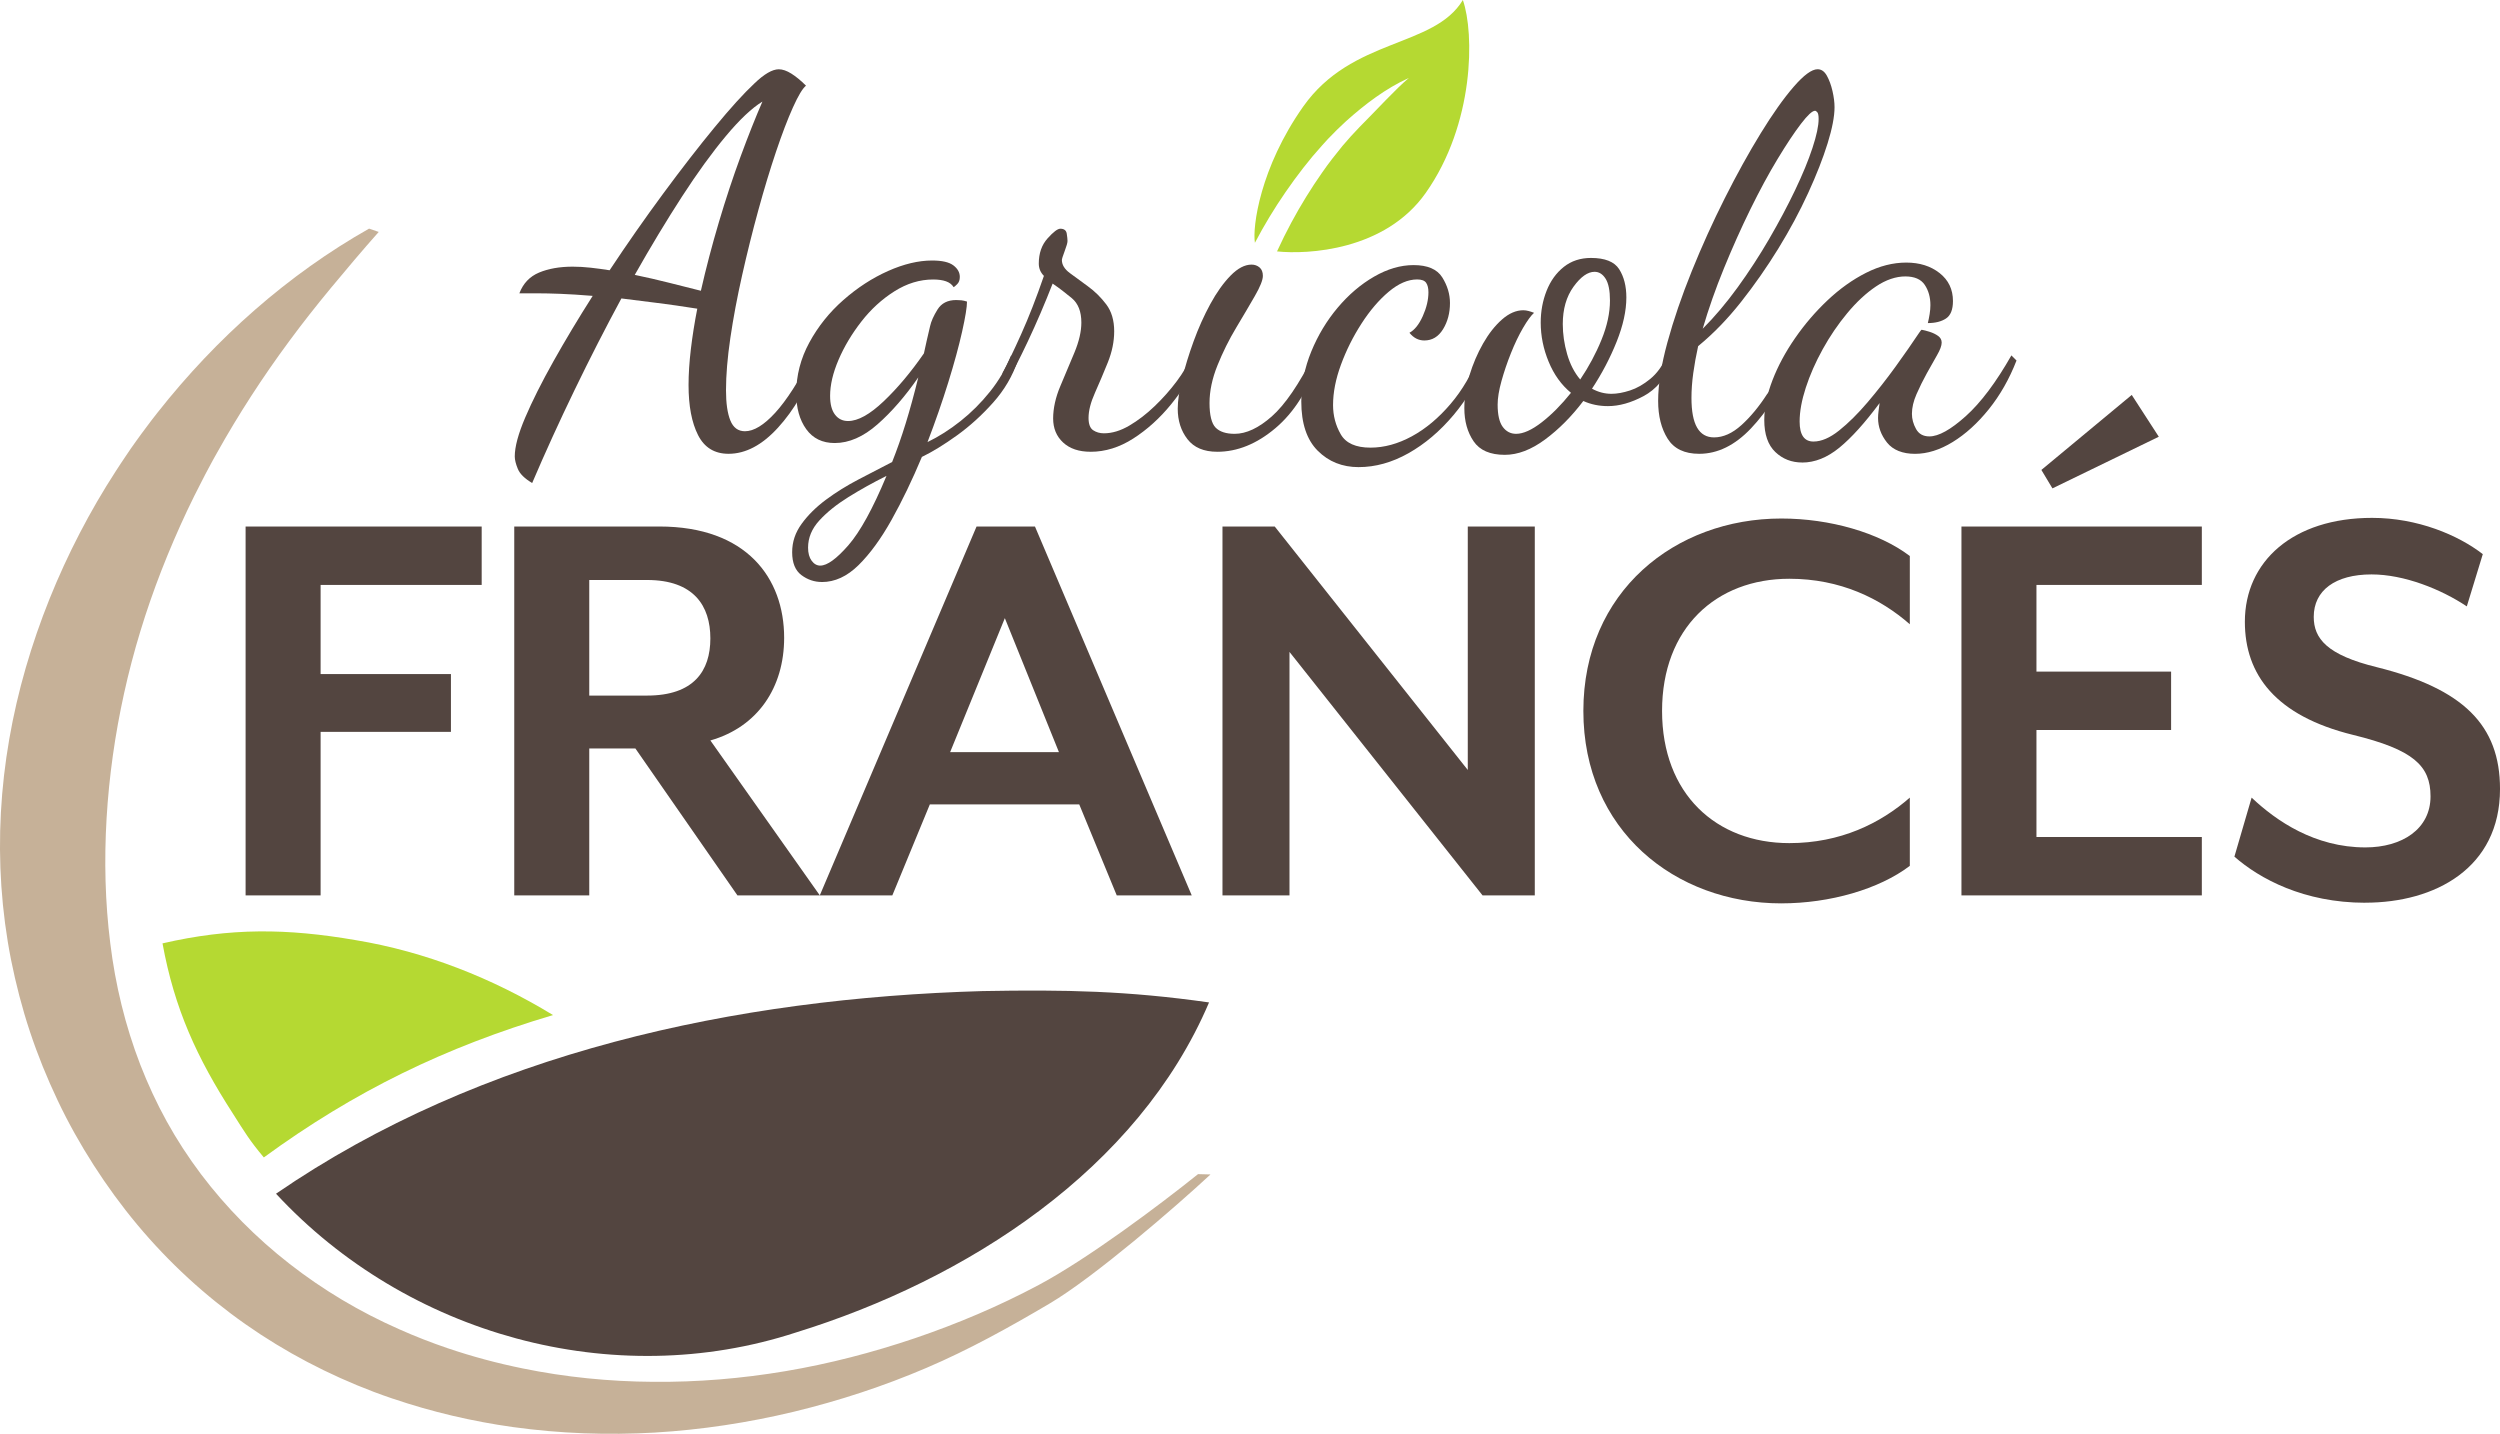
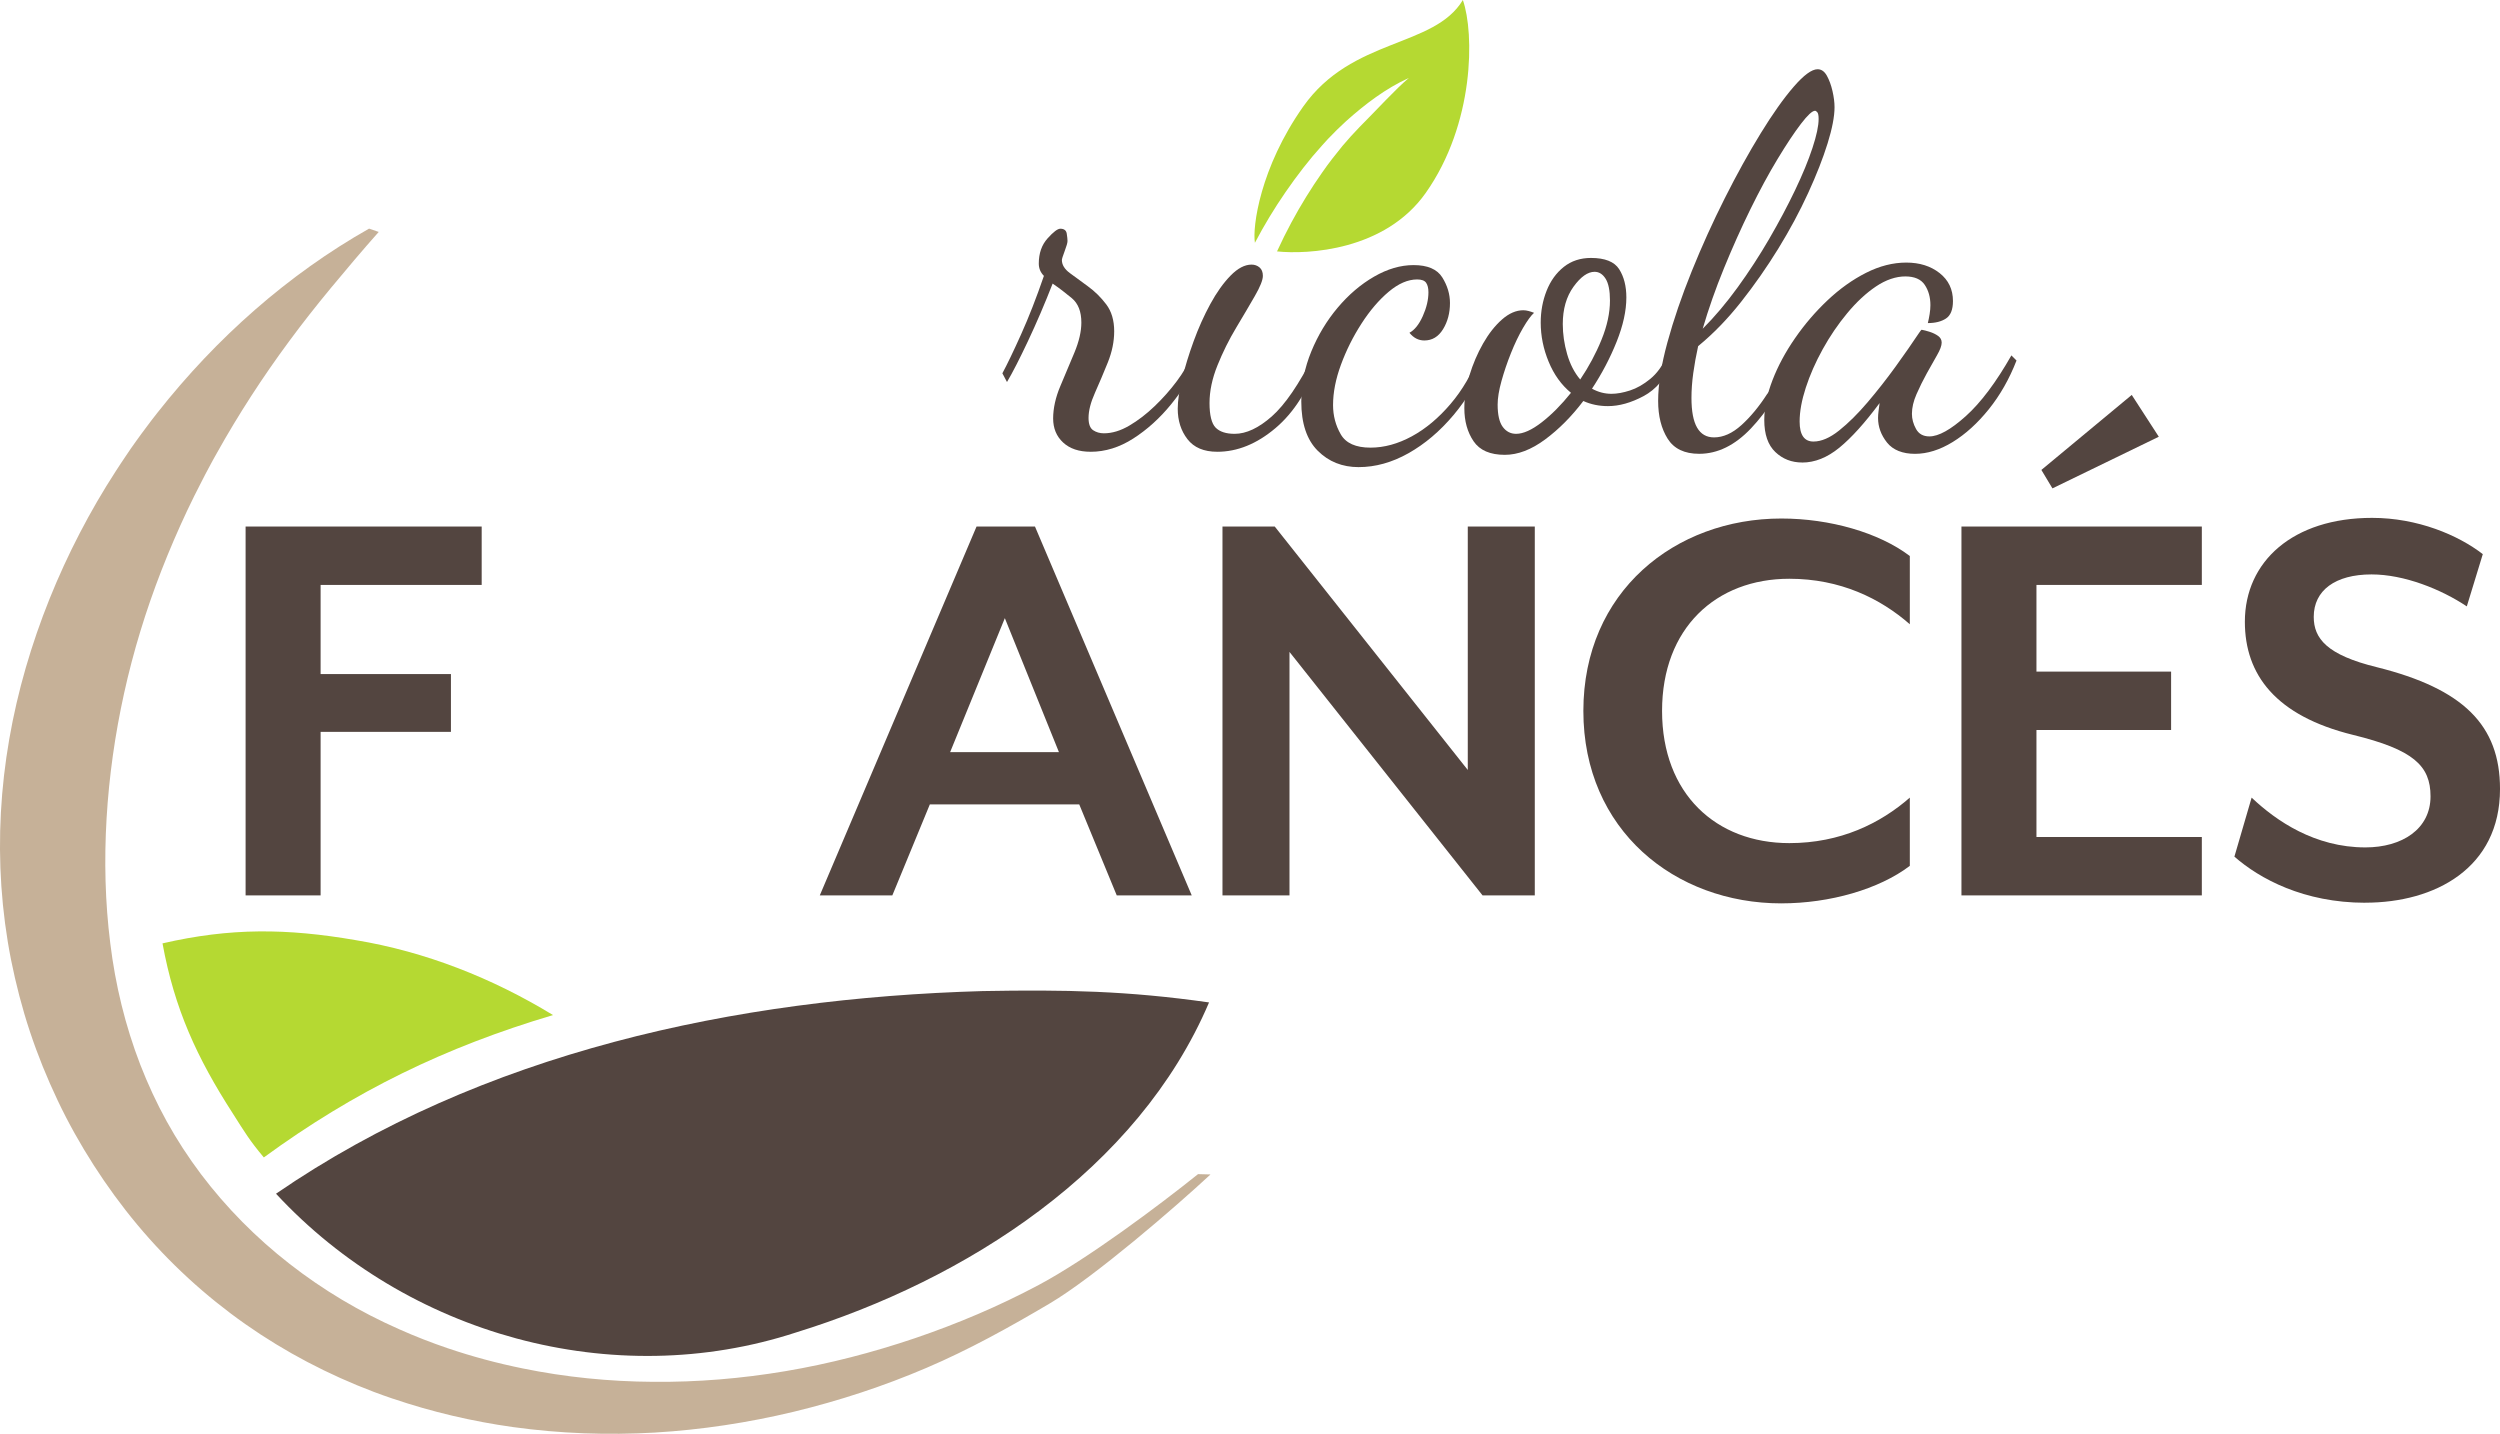
<svg xmlns="http://www.w3.org/2000/svg" id="Capa_1" viewBox="0 0 1332.56 764.25">
  <defs>
    <style>.cls-1{fill:#534540;}.cls-2{fill:#c6b198;}.cls-3{fill:#b5d932;}</style>
  </defs>
  <path class="cls-1" d="m147.13,636.29c69.71,75.25,179.66,105.83,277.17,73.94,90.88-28.08,182.21-86.72,220.15-175.91,0,0,0,0,0,0-43.46-6.19-76.69-6.86-120.69-6.05-131.5,3.78-266.77,32.5-376.64,108.01h0Z" />
  <path class="cls-3" d="m294.77,541.05c-32.35-19.72-67.95-33.77-105.16-39.93-36.68-6.34-66.83-6.64-102.99,1.72h0c6.38,34.91,18.27,60.87,37.5,90.7,6.36,10,8.87,14.3,16.51,23.4h0c48.34-35.33,96.71-58.83,154.14-75.88h0Z" />
  <path class="cls-2" d="m209.47,745.54c20.85,7.08,42.28,12.08,63.86,15.11,25.16,3.5,50.51,4.38,75.61,2.95,25.1-1.49,49.93-5.29,74.17-11.11,24.23-5.85,47.91-13.63,70.68-23.37,22.77-9.72,44.38-21.73,65.57-34.24,24.02-14.18,67.46-51.75,85.86-68.87l-6.64-.17c-20.9,16.76-58.77,45.14-84.94,59.09-21.2,11.3-43.33,20.66-65.92,28.35-22.6,7.64-45.68,13.65-69.05,17.58-23.36,3.95-46.96,5.9-70.44,5.69-23.47-.15-46.84-2.48-69.58-7.14-13.6-2.76-27-6.35-40.04-10.78-8.77-2.98-17.38-6.34-25.78-10.09-20.96-9.22-40.65-20.95-58.45-34.85-17.83-13.87-33.75-29.97-47.26-47.85-6.73-8.96-12.85-18.34-18.25-28.11-5.4-9.76-10.07-19.9-14.11-30.27-8.01-20.76-13.27-42.51-15.97-64.56-2.78-22.05-3.29-44.38-1.98-66.69,1.32-22.31,4.47-44.64,9.35-66.75,4.87-22.12,11.57-44,19.9-65.42,4.18-10.71,8.74-21.31,13.67-31.79,2.47-5.24,5.06-10.43,7.74-15.59,1.29-2.61,2.67-5.17,4.05-7.74l2.07-3.85,2.14-3.81c11.39-20.39,24.23-40.2,38.38-59.35,7.06-9.59,14.48-18.98,22.15-28.27,7.69-9.28,17.45-20.86,25.61-30.01l-5.14-1.77c-43.09,24.38-81.38,58.21-112.77,98.07l-2.93,3.75-2.86,3.81c-1.91,2.54-3.82,5.09-5.65,7.69-1.86,2.58-3.69,5.19-5.44,7.85-1.76,2.65-3.58,5.28-5.28,7.98-6.95,10.71-13.39,21.79-19.3,33.19-11.83,22.79-21.55,46.84-28.78,71.79-7.21,24.94-11.81,50.82-13.24,77.03-1.44,26.19.31,52.7,5.41,78.6,2.6,12.94,5.9,25.75,10.07,38.28,4.16,12.53,9.14,24.79,14.8,36.7,5.65,11.91,12.11,23.43,19.21,34.49,7.1,11.07,14.85,21.69,23.25,31.75,16.79,20.12,36.22,37.95,57.5,52.91,21.29,14.96,44.41,27.02,68.45,36.13,3.41,1.28,6.84,2.51,10.29,3.68" />
  <path class="cls-1" d="m170.89,311.77v47.52h69.47v30.8h-69.47v87.17h-39.98v-196.62h125.84v31.13h-85.86Z" />
-   <path class="cls-1" d="m436.98,477.26h-43.91l-54.4-78.32h-24.58v78.32h-39.98v-196.62h77.34c46.53,0,66.52,27.53,66.52,59.31,0,26.54-14.09,47.52-39.32,54.73l58.33,82.58Zm-122.89-106.5h30.8c24.91,0,33.75-13.11,33.75-30.48s-8.85-31.13-33.75-31.13h-30.8v61.61Z" />
  <path class="cls-1" d="m595.25,477.26l-19.99-48.5h-79.63l-19.99,48.5h-38.67l83.56-196.62h31.13l83.56,196.62h-39.98Zm-59.64-147.79l-29.17,71.44h58l-28.84-71.44Z" />
  <path class="cls-1" d="m790.23,477.26l-102.9-129.77v129.77h-35.72v-196.62h27.85l102.9,129.77v-129.77h35.72v196.62h-27.85Z" />
  <path class="cls-1" d="m949.49,481.52c-56.69,0-105.52-39-105.52-102.57s48.83-102.57,105.52-102.57c25.89,0,52.1,7.54,68.49,19.99v36.37c-15.73-13.76-37.03-24.25-64.23-24.25-39,0-67.83,26.22-67.83,70.45s28.84,70.46,67.83,70.46c27.2,0,48.5-10.49,64.23-24.25v36.37c-16.38,12.45-42.6,19.99-68.49,19.99Z" />
  <path class="cls-1" d="m1045.5,477.26v-196.62h128.13v31.13h-88.15v46.21h71.77v31.13h-71.77v57.02h88.15v31.13h-128.13Zm48.5-216.94l-5.9-9.83,48.17-39.98,14.42,22.28-56.69,27.53Z" />
  <path class="cls-1" d="m1260.79,481.19c-32.77,0-56.36-12.78-69.8-24.58l9.18-31.46c13.11,12.45,33.75,26.54,60.62,26.54,19.66,0,34.74-9.83,34.74-27.2,0-16.38-9.18-24.91-41.29-32.77-41.29-10.16-57.67-32.11-57.67-60.3,0-32.11,25.56-55.38,67.83-55.38,24.25,0,45.88,9.18,58.99,19.33l-8.52,27.85c-13.76-9.18-33.42-17.04-50.79-17.04-19.33,0-30.8,8.52-30.8,22.61,0,11.47,6.88,20.32,33.75,26.87,45.88,11.47,65.54,30.8,65.54,64.88,0,42.27-34.74,60.62-71.77,60.62Z" />
-   <path class="cls-1" d="m283.67,257.47c-4.01-2.37-6.56-4.88-7.65-7.52-1.09-2.64-1.64-4.87-1.64-6.69,0-5.1,1.87-12.03,5.6-20.77,3.73-8.75,8.75-18.72,15.03-29.93,6.29-11.21,13.26-22.82,20.91-34.85-6.74-.55-12.48-.91-17.22-1.09-4.74-.18-8.84-.27-12.3-.27h-9.57c2.01-5.28,5.51-8.97,10.52-11.07,5.01-2.09,10.98-3.14,17.9-3.14,3.1,0,6.29.18,9.57.55,3.28.37,6.65.82,10.11,1.37,9.29-14.03,18.81-27.65,28.56-40.86,9.75-13.21,18.86-24.96,27.33-35.25,8.47-10.29,15.53-18.08,21.18-23.37,5.28-5.1,9.66-7.65,13.12-7.65,2,0,4.24.78,6.7,2.32,2.46,1.55,5.06,3.69,7.79,6.42-1.82,1.46-4.15,5.33-6.97,11.61-2.83,6.29-5.83,14.17-9.02,23.64-3.19,9.47-6.33,19.86-9.43,31.16-3.1,11.3-5.97,22.82-8.61,34.57-2.64,11.75-4.74,22.92-6.29,33.48-1.55,10.57-2.32,19.86-2.32,27.88,0,6.93.77,12.3,2.32,16.12,1.55,3.83,4.14,5.74,7.79,5.74,4.74,0,10.11-3.28,16.12-9.84,6.01-6.56,12.57-16.76,19.68-30.61l2.73,2.73c-5.47,14.58-12.44,26.51-20.91,35.8-8.47,9.29-17.27,13.94-26.37,13.94-7.47,0-12.89-3.33-16.26-9.98-3.37-6.65-5.06-15.53-5.06-26.65,0-5.83.41-12.2,1.23-19.13.82-6.92,1.96-14.12,3.42-21.59-8.02-1.27-15.35-2.32-22-3.14-6.65-.82-12.8-1.59-18.45-2.32-8.57,15.85-16.9,32.16-25.01,48.92-8.11,16.77-15.63,33.25-22.55,49.47Zm89.92-102.49c2.73-12.02,5.92-24.19,9.57-36.48,3.64-12.3,7.52-24,11.61-35.12,4.1-11.11,7.97-20.86,11.62-29.24-5.65,3.46-12.16,9.61-19.54,18.45-7.38,8.84-15.17,19.59-23.37,32.25-8.2,12.66-16.58,26.56-25.14,41.68,6.19,1.28,12.34,2.69,18.45,4.24,6.1,1.55,11.7,2.96,16.81,4.23Z" />
-   <path class="cls-1" d="m438.09,310.22c-4.01,0-7.65-1.23-10.93-3.69-3.28-2.46-4.92-6.52-4.92-12.16s1.69-10.52,5.06-15.17c3.37-4.65,7.7-8.93,12.98-12.85,5.28-3.92,11.07-7.52,17.35-10.8,6.29-3.28,12.25-6.38,17.9-9.29,2.55-6.38,4.96-13.26,7.24-20.64,2.28-7.38,4.51-15.53,6.7-24.46-6.93,10.02-14.17,18.36-21.73,25.01-7.56,6.65-15.17,9.98-22.82,9.98-6.56,0-11.62-2.46-15.17-7.38-3.55-4.92-5.33-11.3-5.33-19.13,0-9.47,2.32-18.49,6.97-27.06,4.65-8.56,10.7-16.12,18.17-22.68,7.47-6.56,15.39-11.7,23.78-15.44,8.38-3.73,16.22-5.6,23.5-5.6,5.28,0,9.06.87,11.34,2.6,2.28,1.73,3.42,3.78,3.42,6.15,0,1.64-.46,2.92-1.37,3.83-.91.91-1.55,1.46-1.91,1.64-.91-1.46-2.28-2.5-4.1-3.14-1.82-.64-4.1-.96-6.83-.96-7.11,0-13.99,2.1-20.63,6.29-6.65,4.19-12.53,9.57-17.63,16.12-5.1,6.56-9.16,13.35-12.16,20.36-3.01,7.02-4.51,13.44-4.51,19.27,0,4.37.86,7.7,2.6,9.98,1.73,2.28,4.05,3.42,6.97,3.42,5.28,0,11.61-3.51,18.99-10.52,7.38-7.01,14.53-15.53,21.45-25.55.55-2.55,1.05-4.83,1.5-6.83.45-2,1.05-4.55,1.78-7.65.55-2.55,1.87-5.51,3.96-8.88,2.09-3.37,5.42-5.06,9.98-5.06.91,0,1.82.05,2.73.14.91.09,1.91.32,3.01.68,0,2.92-.87,8.25-2.6,15.99-1.73,7.75-4.19,16.77-7.38,27.06-3.19,10.29-6.88,20.91-11.07,31.84,6.01-2.91,11.89-6.65,17.63-11.21,5.74-4.55,10.97-9.79,15.72-15.72,4.74-5.92,8.47-12.34,11.21-19.27l3.55,2.73c-2.73,8.2-7.11,15.67-13.12,22.41-6.01,6.74-12.44,12.57-19.27,17.49-6.83,4.92-13.08,8.75-18.72,11.48-5.1,12.2-10.48,23.37-16.12,33.48-5.65,10.11-11.53,18.17-17.63,24.19-6.11,6.01-12.62,9.02-19.54,9.02Zm-.82-8.75c3.64,0,8.61-3.6,14.9-10.79,6.29-7.2,13.07-19.54,20.36-37.03-7.29,3.64-14.08,7.42-20.36,11.34-6.29,3.92-11.44,8.06-15.44,12.44-4.01,4.37-6.01,9.2-6.01,14.49,0,2.91.64,5.24,1.91,6.97,1.27,1.73,2.82,2.6,4.65,2.6Z" />
  <path class="cls-1" d="m581.3,240.8c-6.2,0-11.07-1.64-14.62-4.92-3.55-3.28-5.33-7.56-5.33-12.84s1.27-11.21,3.83-17.22c2.55-6.01,5.06-11.98,7.52-17.9,2.46-5.92,3.69-11.25,3.69-15.99,0-5.83-1.69-10.16-5.06-12.98-3.37-2.82-6.79-5.42-10.25-7.79-4.19,10.75-8.57,20.95-13.12,30.61-4.56,9.66-8.29,16.94-11.21,21.86l-2.46-4.65c2.55-4.74,5.88-11.66,9.98-20.77,4.1-9.11,8.15-19.49,12.16-31.16-1.82-1.82-2.73-4.01-2.73-6.56,0-5.47,1.55-9.93,4.65-13.39,3.1-3.46,5.37-5.19,6.83-5.19,2,0,3.14.87,3.42,2.6.27,1.73.41,3.05.41,3.96s-.5,2.69-1.5,5.33c-1,2.64-1.5,4.24-1.5,4.78,0,2.55,1.41,4.88,4.24,6.97,2.82,2.1,6.06,4.47,9.7,7.11,3.64,2.64,6.87,5.83,9.7,9.57,2.82,3.74,4.24,8.52,4.24,14.35,0,5.46-1.14,11.02-3.42,16.67-2.28,5.65-4.56,11.02-6.83,16.12-2.28,5.1-3.42,9.56-3.42,13.39,0,3.28.82,5.46,2.46,6.56,1.64,1.09,3.55,1.64,5.74,1.64,4.37,0,8.88-1.37,13.53-4.1,4.65-2.73,9.16-6.19,13.53-10.39,4.37-4.19,8.29-8.61,11.75-13.25,3.46-4.65,6.01-8.97,7.65-12.98l3.55,2.73c-3.46,7.65-8.2,15.17-14.21,22.55-6.01,7.38-12.71,13.44-20.09,18.18-7.38,4.74-14.99,7.11-22.82,7.11Z" />
  <path class="cls-1" d="m648.8,240.8c-7.11,0-12.39-2.23-15.85-6.7-3.46-4.46-5.19-9.88-5.19-16.26,0-4.19.78-9.47,2.32-15.85,1.55-6.38,3.6-13.07,6.15-20.09,2.55-7.01,5.51-13.62,8.88-19.81,3.37-6.19,6.97-11.25,10.8-15.17,3.83-3.92,7.56-5.88,11.21-5.88,1.64,0,3.05.51,4.24,1.5,1.18,1,1.78,2.51,1.78,4.51,0,2.19-1.41,5.74-4.24,10.66-2.83,4.92-6.15,10.57-9.98,16.95-3.83,6.38-7.15,13.08-9.98,20.09-2.83,7.02-4.24,13.71-4.24,20.09s1.09,10.93,3.28,13.12c2.19,2.19,5.56,3.28,10.11,3.28,6.19,0,12.8-3.1,19.81-9.29,7.01-6.19,14.44-17.03,22.27-32.52l2.46,2.73c-5.29,15.67-12.89,27.7-22.82,36.08-9.93,8.38-20.27,12.57-31.02,12.57Z" />
  <path class="cls-1" d="m724.23,248.99c-8.75,0-16.03-2.91-21.86-8.75-5.83-5.83-8.75-14.57-8.75-26.24,0-9.11,1.78-17.99,5.33-26.65,3.55-8.65,8.24-16.44,14.08-23.37,5.83-6.92,12.3-12.44,19.4-16.53,7.11-4.1,14.12-6.15,21.04-6.15,7.47,0,12.57,2.19,15.3,6.56,2.73,4.37,4.1,8.93,4.1,13.67,0,5.29-1.23,9.93-3.69,13.94-2.46,4.01-5.79,6.01-9.98,6.01-3.1,0-5.74-1.37-7.93-4.1,2.73-1.46,5.1-4.42,7.11-8.88,2-4.46,3.01-8.7,3.01-12.71,0-2.19-.41-3.87-1.23-5.06-.82-1.18-2.42-1.78-4.78-1.78-4.92,0-9.98,2.19-15.17,6.56-5.19,4.37-10.02,10.02-14.49,16.95-4.47,6.93-8.11,14.21-10.93,21.86-2.83,7.65-4.24,14.85-4.24,21.59,0,5.65,1.37,10.84,4.1,15.58,2.73,4.74,8.01,7.11,15.85,7.11,7.29,0,14.62-2.01,22-6.01,7.38-4.01,14.25-9.74,20.63-17.22,6.38-7.47,11.48-16.22,15.3-26.24l3.55,2.73c-4.19,10.93-9.93,20.73-17.22,29.38-7.29,8.65-15.3,15.44-24.05,20.36-8.75,4.92-17.59,7.38-26.51,7.38Z" />
  <path class="cls-1" d="m802.12,242.44c-7.84,0-13.39-2.41-16.67-7.24-3.28-4.83-4.92-10.7-4.92-17.63,0-5.64.91-11.48,2.73-17.49,1.82-6.01,4.24-11.66,7.24-16.95,3.01-5.28,6.38-9.57,10.11-12.84,3.73-3.28,7.52-4.92,11.34-4.92.91,0,1.87.14,2.87.41,1,.27,1.96.59,2.87.96-1.64,1.46-3.6,4.15-5.88,8.06-2.28,3.92-4.42,8.38-6.42,13.39-2.01,5.01-3.69,9.98-5.06,14.9-1.37,4.92-2.05,9.12-2.05,12.57,0,5.46.91,9.43,2.73,11.89,1.82,2.46,4.19,3.69,7.11,3.69,3.83,0,8.38-2.05,13.67-6.15,5.28-4.1,10.47-9.33,15.58-15.71-5.1-4.19-9.07-9.7-11.89-16.54-2.83-6.83-4.24-13.8-4.24-20.91,0-6.01,1.05-11.66,3.14-16.95,2.09-5.28,5.15-9.52,9.16-12.71,4.01-3.18,8.84-4.78,14.49-4.78,7.47,0,12.48,2.01,15.03,6.01,2.55,4.01,3.83,9.02,3.83,15.03,0,7.11-1.73,14.99-5.19,23.64-3.46,8.65-7.84,16.99-13.12,25.01,3.28,1.82,6.74,2.73,10.39,2.73,2.91,0,6.19-.59,9.84-1.77,3.64-1.18,7.24-3.23,10.8-6.15,3.55-2.91,6.42-6.83,8.61-11.75l3.28,2.73c-3.65,8.56-8.79,14.62-15.44,18.17-6.65,3.55-12.98,5.33-18.99,5.33-2.37,0-4.65-.23-6.83-.68-2.19-.45-4.28-1.14-6.29-2.05-6.2,8.2-12.98,15.03-20.36,20.5-7.38,5.46-14.53,8.2-21.45,8.2Zm40.18-40.17c4.55-6.74,8.34-13.8,11.34-21.18,3.01-7.38,4.51-14.35,4.51-20.91,0-5.28-.78-9.16-2.32-11.61-1.55-2.46-3.51-3.69-5.88-3.69-3.65,0-7.38,2.64-11.21,7.92-3.83,5.29-5.74,11.94-5.74,19.95,0,5.28.77,10.62,2.32,15.99,1.55,5.38,3.87,9.88,6.97,13.53Z" />
  <path class="cls-1" d="m957.08,191.6c-7.29,15.49-15.22,27.74-23.78,36.76-8.57,9.02-17.76,13.53-27.6,13.53-7.84,0-13.44-2.69-16.81-8.06-3.37-5.37-5.06-12.07-5.06-20.09,0-8.75,1.64-19.13,4.92-31.16,3.28-12.03,7.61-24.69,12.98-37.99,5.37-13.3,11.25-26.28,17.63-38.95,6.38-12.66,12.75-24.19,19.13-34.57,6.38-10.39,12.25-18.68,17.63-24.87,5.37-6.19,9.61-9.29,12.71-9.29,2,0,3.64,1.14,4.92,3.42,1.27,2.28,2.28,5.01,3.01,8.2.73,3.19,1.09,6.06,1.09,8.61,0,4.92-1.23,11.34-3.69,19.27-2.46,7.93-5.92,16.77-10.39,26.51-4.47,9.75-9.75,19.59-15.85,29.52-6.11,9.93-12.76,19.45-19.95,28.56-7.2,9.11-14.81,16.94-22.82,23.5-1.09,4.92-1.96,9.7-2.6,14.35-.64,4.65-.96,9.06-.96,13.25,0,7.11,1,12.39,3.01,15.85,2,3.46,5.01,5.19,9.02,5.19,4.92,0,9.79-2.19,14.62-6.56,4.83-4.37,9.38-9.88,13.67-16.53m-34.3-34.85c6.38-6.38,12.57-13.71,18.58-22,6.01-8.29,11.62-16.9,16.81-25.83,5.19-8.93,9.79-17.58,13.8-25.96,4.01-8.38,7.11-15.9,9.29-22.55,2.19-6.65,3.28-11.79,3.28-15.44,0-1.82-.23-3.01-.68-3.55-.46-.55-.87-.82-1.23-.82-1.46,0-3.96,2.32-7.52,6.97-3.55,4.64-7.7,10.89-12.44,18.72-4.74,7.84-9.57,16.77-14.49,26.78-4.92,10.02-9.61,20.5-14.08,31.43-4.47,10.93-8.25,21.68-11.34,32.25Z" />
  <path class="cls-1" d="m960.63,246.53c-5.65,0-10.43-1.87-14.35-5.6-3.92-3.74-5.88-9.43-5.88-17.08,0-6.56,1.46-13.62,4.37-21.18,2.91-7.56,6.92-15.03,12.03-22.41,5.1-7.38,10.89-14.12,17.35-20.22,6.47-6.1,13.3-10.98,20.5-14.62,7.2-3.64,14.35-5.46,21.45-5.46s13.02,1.87,17.76,5.6c4.74,3.74,7.11,8.7,7.11,14.9,0,4.56-1.23,7.65-3.69,9.29-2.46,1.64-5.7,2.46-9.7,2.46.36-1.46.68-3.05.96-4.78.27-1.73.41-3.32.41-4.78,0-4.19-1-7.79-3.01-10.8-2.01-3.01-5.47-4.51-10.39-4.51s-10.3,1.77-15.58,5.33c-5.29,3.55-10.39,8.29-15.31,14.21-4.92,5.92-9.29,12.34-13.12,19.27-3.83,6.93-6.83,13.76-9.02,20.5-2.19,6.74-3.28,12.75-3.28,18.04,0,7.11,2.46,10.66,7.38,10.66,4.19,0,8.75-1.95,13.67-5.88,4.92-3.92,9.98-8.93,15.17-15.03,5.19-6.1,10.16-12.44,14.9-18.99,4.74-6.56,8.92-12.57,12.57-18.04.73-1.09,1.18-1.64,1.37-1.64,1.09.18,2.5.55,4.24,1.09,1.73.55,3.23,1.28,4.51,2.19,1.27.91,1.91,2.1,1.91,3.55,0,1.64-.82,3.87-2.46,6.7-1.64,2.83-3.46,6.06-5.47,9.7-2.01,3.65-3.83,7.34-5.47,11.07-1.64,3.74-2.46,7.24-2.46,10.52,0,2.73.73,5.42,2.19,8.06,1.46,2.64,3.83,3.96,7.11,3.96,4.92,0,11.39-3.59,19.4-10.79,8.02-7.2,16.12-17.99,24.32-32.39l2.73,2.73c-3.83,9.84-8.75,18.49-14.76,25.96-6.01,7.47-12.44,13.3-19.27,17.49-6.83,4.19-13.53,6.29-20.09,6.29s-11.71-2.01-14.9-6.01c-3.19-4.01-4.78-8.38-4.78-13.12,0-1.09.09-2.32.27-3.69.18-1.37.36-2.78.55-4.24-7.84,10.57-14.99,18.49-21.45,23.78-6.47,5.28-13.08,7.92-19.81,7.92Z" />
  <path class="cls-3" d="m688.43,118.43c4.87-9.07,10.46-18.14,16.38-26.56,3.27-4.75,7.18-9.72,10.84-14.18.91-1.03,3.52-4.03,4.41-5.05,1.04-1.12,3.53-3.76,4.59-4.89,9.47-9.48,19.36-20.39,26.32-26.21-12.37,5.59-23.31,13.98-33.4,22.97-1.16,1.08-3.84,3.64-4.94,4.68-.97.99-3.76,3.82-4.77,4.86l-3.06,3.36c-7.06,7.79-13.63,16.37-19.6,25.03-5.94,8.62-11.43,17.68-16.3,26.98-1.4-8.32,2.73-40.01,25.76-72.64,26.03-36.88,69.71-31.2,85.08-56.77,6.2,17.68,6.23,65.96-19.8,102.84-21.78,30.85-63.09,32.85-79.25,31.15,2.4-5.28,5-10.47,7.73-15.57Z" />
</svg>